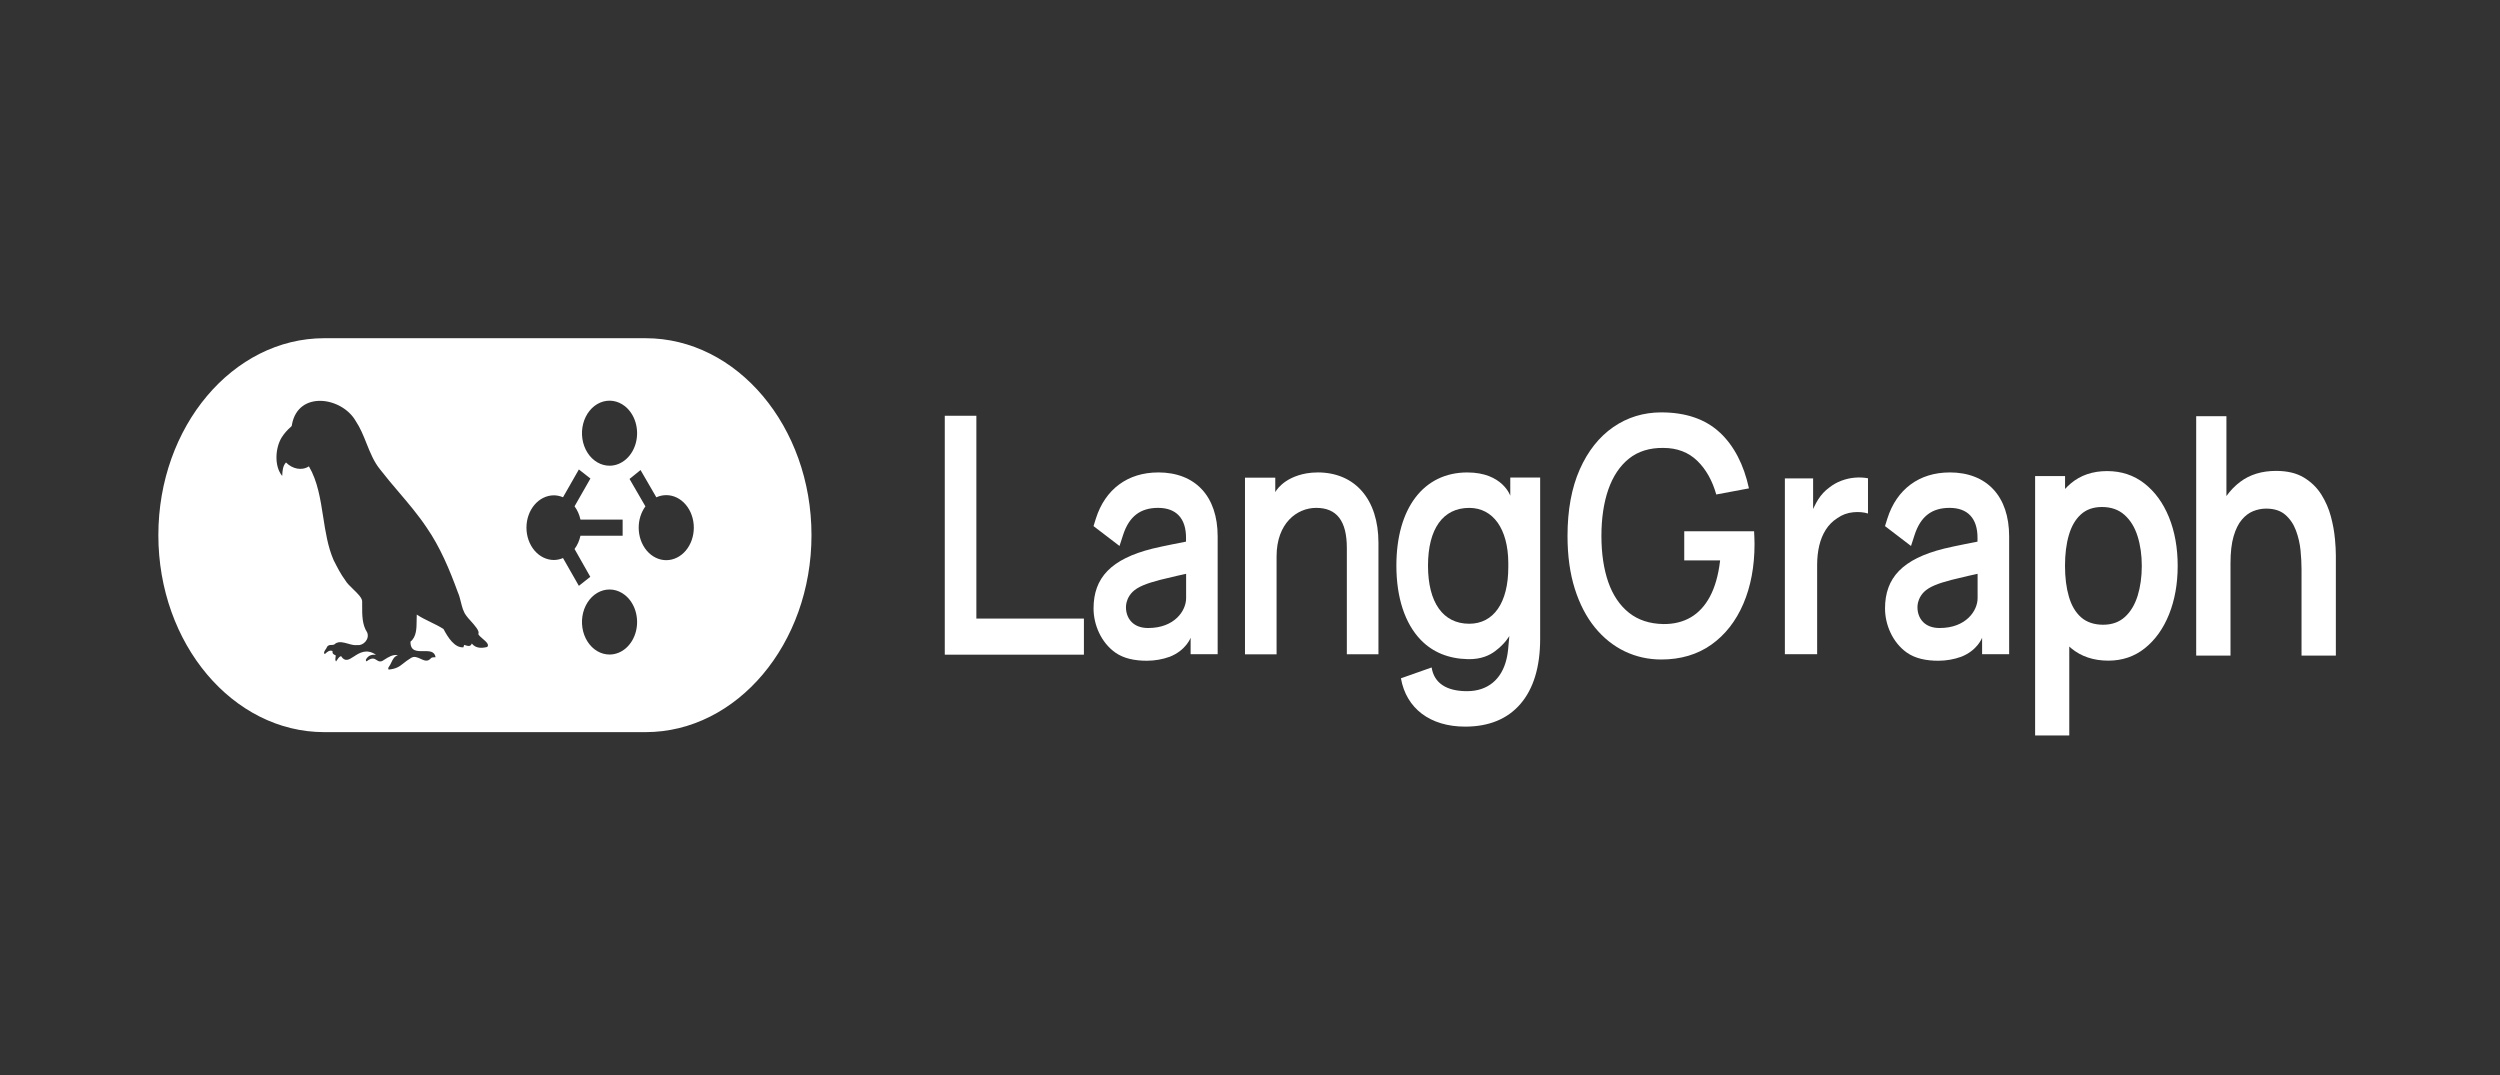
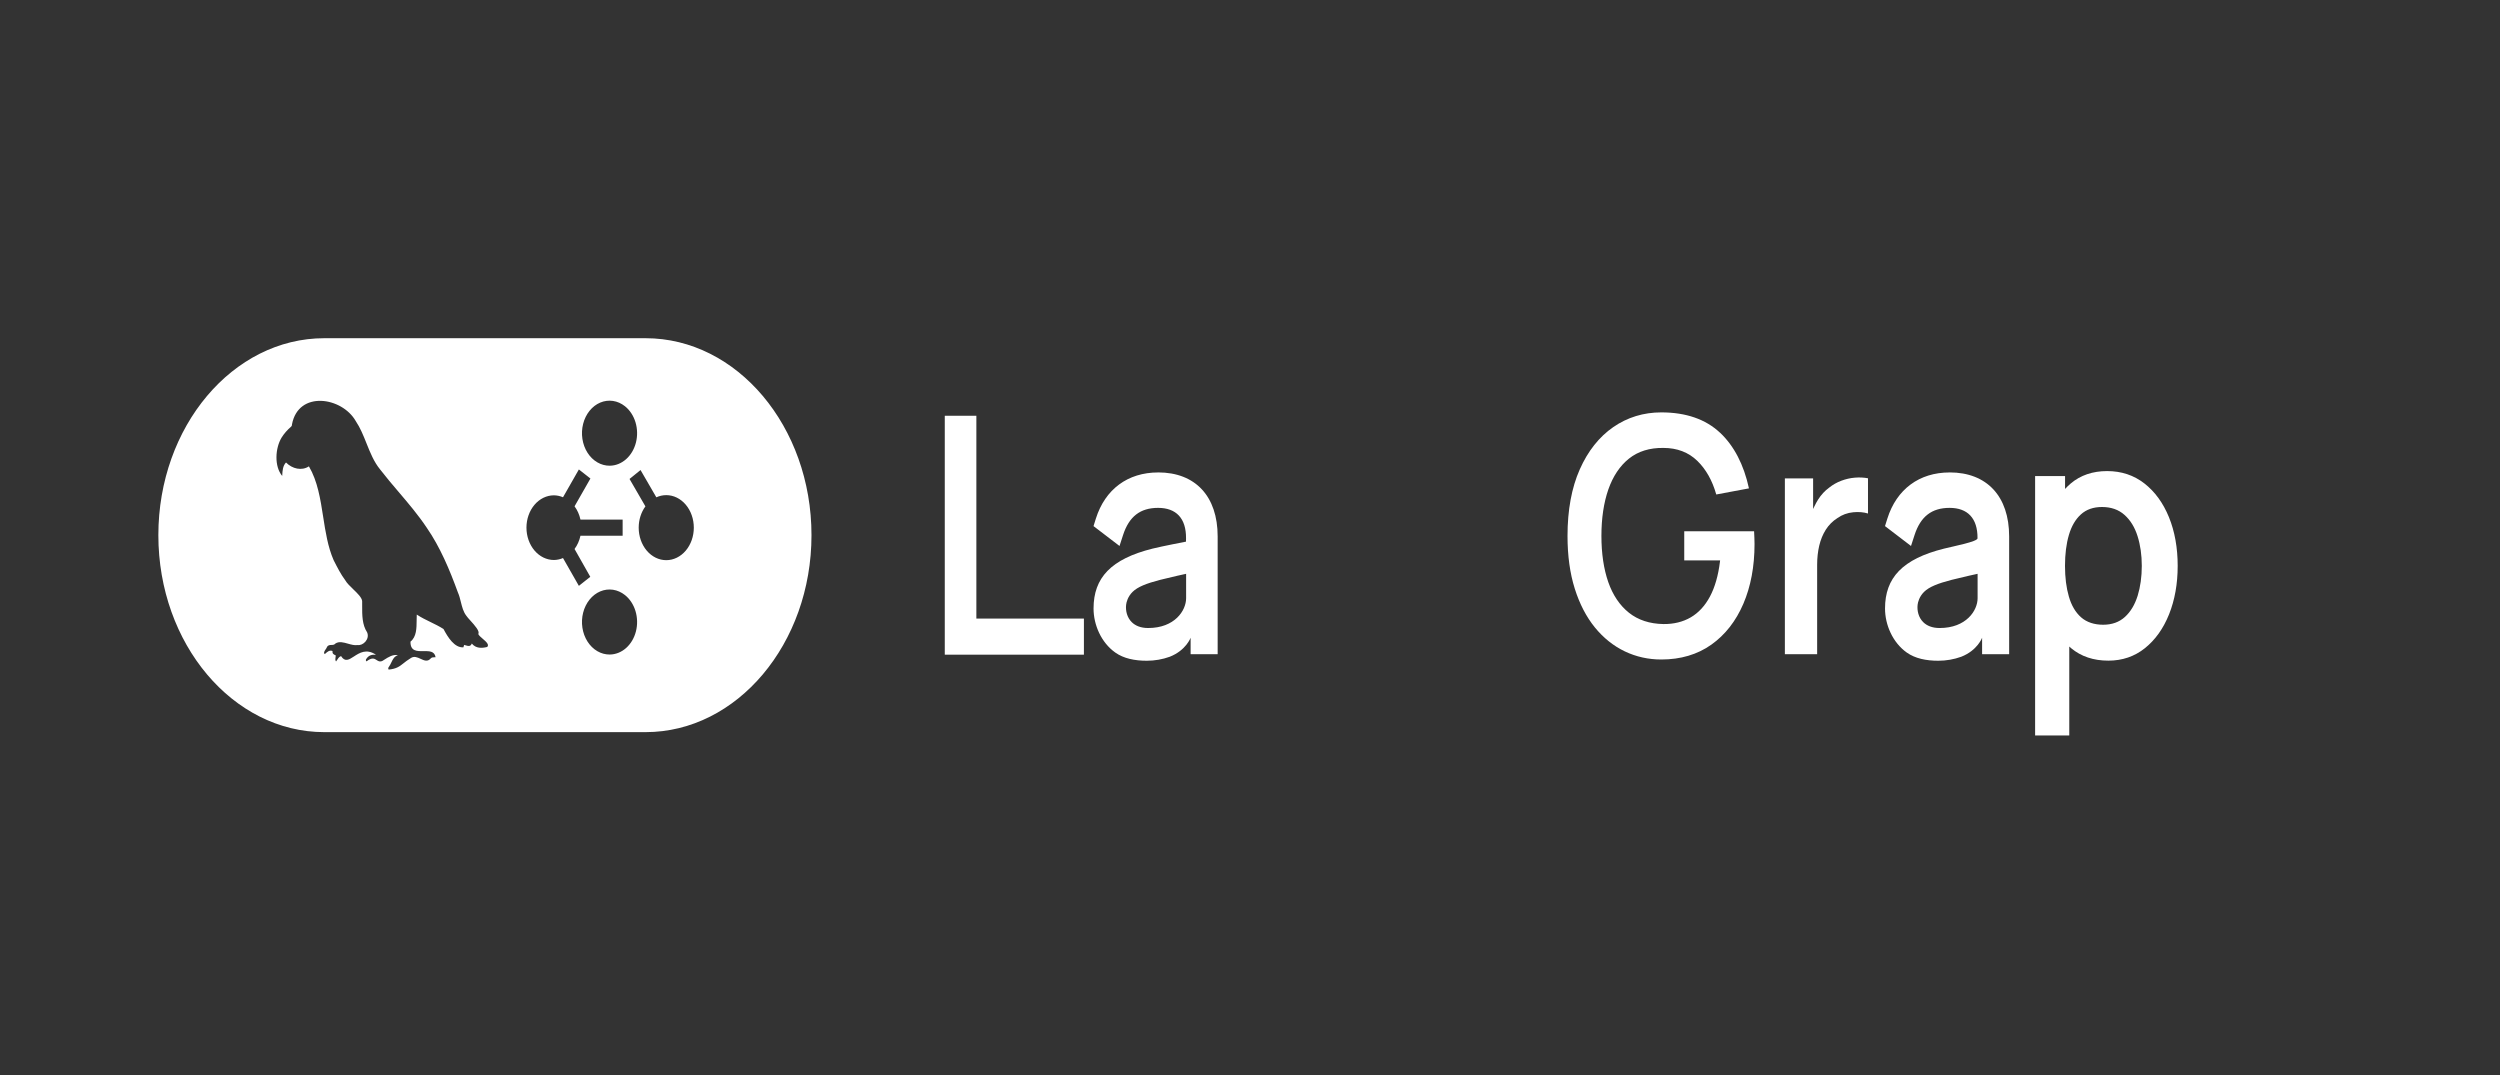
<svg xmlns="http://www.w3.org/2000/svg" width="351" height="151" viewBox="0 0 351 151" fill="none">
  <rect x="0" y="0" width="351" height="151" fill="#333333" stroke="none" />
  <g clip-path="url(#clip0_1244_5390)">
    <path fill-rule="evenodd" clip-rule="evenodd" d="M45.536 47.484H90.631C103.48 47.484 113.933 59.89 113.933 75.138C113.933 90.386 103.48 102.792 90.631 102.792H45.536C32.687 102.792 22.233 90.386 22.233 75.138C22.233 59.89 32.687 47.484 45.536 47.484ZM66.24 90.352C66.806 91.056 67.644 91.021 68.387 90.838L68.394 90.843C68.739 90.511 68.249 90.091 67.781 89.69C67.501 89.45 67.228 89.216 67.148 89.013C67.407 88.639 66.641 87.791 66.045 87.131C65.794 86.854 65.574 86.61 65.472 86.448C65.048 85.902 64.877 85.213 64.706 84.52C64.592 84.06 64.478 83.598 64.288 83.175C63.123 79.976 61.789 76.803 59.918 74.095C58.716 72.295 57.344 70.683 55.971 69.071C55.086 68.031 54.201 66.992 53.361 65.901C52.497 64.846 51.977 63.546 51.456 62.244C51.02 61.154 50.583 60.063 49.943 59.112C48.006 55.721 41.89 54.795 40.993 59.586C40.997 59.733 40.956 59.829 40.846 59.925C40.35 60.355 39.909 60.842 39.538 61.433C38.63 62.933 38.49 65.475 39.622 66.823C39.624 66.794 39.625 66.765 39.627 66.736C39.665 66.056 39.7 65.42 40.155 64.932C41.03 65.823 42.357 66.14 43.371 65.475C44.594 67.55 44.984 70.058 45.375 72.575C45.7 74.672 46.027 76.774 46.837 78.637C46.854 78.67 46.871 78.703 46.887 78.736C47.364 79.674 47.847 80.626 48.458 81.445C48.68 81.852 49.135 82.291 49.59 82.729C50.19 83.307 50.789 83.884 50.847 84.384C50.85 84.601 50.849 84.821 50.848 85.043C50.843 86.354 50.839 87.713 51.549 88.791C51.942 89.734 50.98 90.682 50.204 90.565C49.779 90.634 49.314 90.502 48.853 90.37C48.222 90.19 47.597 90.012 47.087 90.356C46.944 90.539 46.739 90.545 46.532 90.552C46.288 90.559 46.042 90.567 45.896 90.869C45.866 90.959 45.797 91.06 45.724 91.165C45.564 91.396 45.392 91.647 45.599 91.838C45.617 91.822 45.636 91.805 45.654 91.788C45.968 91.505 46.267 91.235 46.69 91.403C46.634 91.773 46.836 91.873 47.038 91.972C47.073 91.989 47.108 92.006 47.142 92.025C47.14 92.111 47.126 92.198 47.111 92.284C47.078 92.489 47.044 92.691 47.179 92.868C47.243 92.791 47.3 92.705 47.356 92.618C47.495 92.406 47.634 92.194 47.885 92.116C48.436 92.986 48.991 92.625 49.687 92.172C50.473 91.66 51.438 91.031 52.78 91.921C52.266 91.89 51.806 91.964 51.461 92.468C51.376 92.582 51.303 92.712 51.454 92.86C52.248 92.251 52.578 92.47 52.889 92.676C53.114 92.824 53.328 92.966 53.699 92.786C53.787 92.732 53.875 92.676 53.963 92.619C54.559 92.239 55.164 91.853 55.871 91.986C55.343 92.166 55.155 92.562 54.949 92.995C54.848 93.209 54.742 93.432 54.589 93.642C54.508 93.738 54.471 93.851 54.563 94.011C55.67 93.903 56.089 93.57 56.654 93.122C56.923 92.908 57.227 92.667 57.654 92.412C58.127 92.068 58.599 92.288 59.057 92.501C59.554 92.733 60.033 92.956 60.477 92.442C60.617 92.286 60.793 92.284 60.968 92.282C61.032 92.282 61.095 92.281 61.157 92.273C61.019 91.398 60.24 91.408 59.449 91.419C58.535 91.431 57.605 91.443 57.632 90.087C58.482 89.4 58.49 88.209 58.497 87.083C58.499 86.811 58.501 86.543 58.514 86.287C59.139 86.7 59.8 87.022 60.457 87.342C61.075 87.643 61.69 87.942 62.267 88.313C62.87 89.46 63.81 90.982 65.064 90.882C65.097 90.764 65.126 90.665 65.163 90.547C65.236 90.562 65.312 90.585 65.389 90.608C65.718 90.707 66.071 90.812 66.24 90.352ZM90.805 77.311C91.531 78.167 92.516 78.648 93.542 78.648C94.568 78.648 95.552 78.167 96.278 77.311C97.004 76.455 97.412 75.293 97.412 74.083C97.412 72.872 97.004 71.711 96.278 70.855C95.552 69.998 94.568 69.517 93.542 69.517C93.061 69.517 92.59 69.623 92.15 69.823L89.932 65.994L88.386 67.246L90.616 71.095C90.009 71.922 89.672 72.982 89.672 74.083C89.672 75.293 90.08 76.455 90.805 77.311ZM83.862 64.911C84.404 65.229 85.003 65.391 85.609 65.386C86.436 65.378 87.239 65.058 87.9 64.473C88.562 63.888 89.047 63.069 89.285 62.134C89.523 61.2 89.501 60.201 89.222 59.282C88.944 58.364 88.424 57.575 87.737 57.031C87.234 56.632 86.659 56.379 86.058 56.29C85.456 56.202 84.846 56.281 84.275 56.522C83.705 56.763 83.19 57.158 82.773 57.677C82.356 58.195 82.047 58.822 81.873 59.506C81.698 60.191 81.663 60.914 81.769 61.618C81.875 62.322 82.119 62.987 82.483 63.559C82.846 64.131 83.318 64.594 83.862 64.911ZM83.862 91.422C84.404 91.739 85.003 91.902 85.609 91.896C86.436 91.888 87.239 91.569 87.9 90.984C88.562 90.399 89.047 89.579 89.285 88.645C89.523 87.711 89.501 86.711 89.222 85.793C88.944 84.874 88.424 84.085 87.737 83.541C87.234 83.143 86.659 82.889 86.058 82.8C85.456 82.712 84.846 82.791 84.275 83.032C83.705 83.273 83.19 83.669 82.773 84.187C82.356 84.706 82.047 85.332 81.873 86.017C81.698 86.701 81.663 87.425 81.769 88.129C81.875 88.833 82.119 89.497 82.483 90.069C82.846 90.641 83.318 91.105 83.862 91.422ZM87.419 75.218V72.948H81.496C81.347 72.26 81.063 71.622 80.667 71.087L82.895 67.183L81.274 65.912L79.046 69.816C78.638 69.641 78.207 69.549 77.773 69.543C76.749 69.543 75.768 70.022 75.044 70.873C74.321 71.724 73.914 72.879 73.914 74.083C73.914 75.287 74.321 76.441 75.044 77.293C75.768 78.144 76.749 78.623 77.773 78.623C78.207 78.617 78.638 78.525 79.046 78.35L81.274 82.254L82.876 80.983L80.667 77.079C81.063 76.543 81.347 75.906 81.496 75.218H87.419Z" fill="white" />
    <path d="M241.482 60.746C239.471 58.855 236.7 57.899 233.244 57.899C230.753 57.899 228.486 58.594 226.503 59.964C224.522 61.333 222.939 63.332 221.8 65.901C220.656 68.474 220.079 71.617 220.079 75.246C220.079 78.016 220.421 80.506 221.098 82.649C221.769 84.787 222.722 86.618 223.92 88.091C225.118 89.56 226.529 90.691 228.118 91.451C229.704 92.212 231.432 92.594 233.247 92.594C235.96 92.594 238.32 91.894 240.265 90.516C242.208 89.139 243.72 87.209 244.763 84.779C245.808 82.345 246.336 79.524 246.336 76.39C246.336 76.299 246.329 76.012 246.317 75.529C246.308 75.142 246.293 74.825 246.274 74.59H236.468V78.676H241.503L241.482 78.863C241.243 80.806 240.773 82.449 240.08 83.749C239.386 85.053 238.475 86.039 237.379 86.678C236.285 87.317 234.983 87.635 233.545 87.617C231.619 87.587 229.987 87.052 228.701 86.026C227.416 85.001 226.437 83.553 225.797 81.714C225.162 79.889 224.839 77.711 224.839 75.242C224.839 72.773 225.165 70.583 225.805 68.735C226.452 66.879 227.425 65.414 228.708 64.389C229.991 63.363 231.623 62.858 233.545 62.889C235.464 62.889 237.068 63.502 238.309 64.71C239.522 65.888 240.412 67.475 240.963 69.426L245.553 68.566C244.829 65.232 243.463 62.598 241.482 60.737V60.746Z" fill="white" />
    <path d="M301.076 67.879C299.593 66.719 297.848 66.14 295.833 66.14C293.82 66.14 292.107 66.719 290.732 67.879C290.449 68.118 290.188 68.375 289.934 68.648V66.84H285.73V103.261H290.526V90.773C290.611 90.851 290.696 90.93 290.783 91.004C292.192 92.173 293.933 92.755 296.014 92.755C297.972 92.755 299.685 92.173 301.146 91.004C302.604 89.834 303.736 88.248 304.541 86.24C305.341 84.231 305.747 81.967 305.747 79.446C305.747 76.925 305.337 74.616 304.522 72.617C303.706 70.617 302.56 69.04 301.078 67.879H301.076ZM300.127 83.64C299.736 84.892 299.142 85.888 298.34 86.618C297.538 87.348 296.518 87.713 295.278 87.713C294.041 87.713 292.971 87.365 292.188 86.674C291.405 85.983 290.832 85.014 290.471 83.766C290.107 82.523 289.926 81.08 289.926 79.446C289.926 77.811 290.107 76.351 290.471 75.116C290.832 73.877 291.398 72.912 292.158 72.222C292.922 71.53 293.907 71.183 295.12 71.183C296.395 71.183 297.452 71.552 298.278 72.291C299.108 73.03 299.719 74.025 300.115 75.281C300.508 76.533 300.708 77.924 300.708 79.45C300.708 80.976 300.512 82.388 300.127 83.64Z" fill="white" />
-     <path d="M327.818 75.607C327.733 74.634 327.546 73.604 327.256 72.513C326.965 71.422 326.516 70.396 325.914 69.431C325.307 68.466 324.492 67.67 323.466 67.049C322.441 66.427 321.136 66.114 319.558 66.114C317.559 66.114 315.872 66.632 314.504 67.666C313.77 68.222 313.135 68.883 312.589 69.644V58.434H308.345V92.051H313.163V79.093C313.163 77.555 313.306 76.29 313.597 75.299C313.887 74.312 314.27 73.534 314.751 72.965C315.233 72.395 315.77 71.995 316.361 71.76C316.953 71.526 317.553 71.408 318.159 71.408C319.291 71.408 320.187 71.695 320.853 72.273C321.519 72.852 322.019 73.586 322.352 74.482C322.686 75.377 322.9 76.307 322.996 77.272C323.088 78.237 323.135 79.115 323.135 79.911V92.051H327.954V77.972C327.954 77.363 327.91 76.577 327.825 75.603L327.818 75.607Z" fill="white" />
    <path d="M260.436 67.062C259.781 67.114 259.138 67.262 258.517 67.497C257.895 67.731 257.325 68.057 256.816 68.462C256.212 68.901 255.693 69.461 255.267 70.131C255.08 70.426 254.908 70.744 254.739 71.096L254.561 71.465V67.166H250.596V91.847H255.127V79.298C255.127 78.342 255.227 77.433 255.422 76.603C255.62 75.773 255.929 75.016 256.344 74.365C256.759 73.708 257.304 73.165 257.965 72.743C258.619 72.278 259.374 72 260.196 71.921C260.964 71.848 261.658 71.909 262.266 72.096V67.149C261.674 67.04 261.06 67.01 260.436 67.062Z" fill="white" />
    <path d="M132.646 58.373V91.916H152.181V86.848H137.082V58.373H132.646Z" fill="white" />
    <path d="M162.598 66.332C158.342 66.332 155.155 68.692 153.861 72.808C153.776 73.073 153.53 73.865 153.53 73.865L157.18 76.655L157.676 75.125C158.522 72.517 160.087 71.305 162.598 71.305C165.108 71.305 166.545 72.743 166.519 75.581C166.519 75.699 166.512 76.047 166.512 76.047C166.512 76.047 163.189 76.686 161.822 77.025C155.982 78.485 153.534 81.119 153.534 85.435C153.534 87.735 154.614 90.221 156.585 91.617C157.768 92.456 159.312 92.768 161.014 92.768C162.135 92.768 163.222 92.573 164.233 92.208C166.527 91.308 167.163 89.539 167.163 89.539V91.851H170.959V75.308C170.959 69.683 167.835 66.327 162.601 66.327L162.598 66.332ZM166.531 83.988C166.531 85.727 164.928 88.174 161.197 88.174C160.146 88.174 159.396 87.844 158.9 87.352C158.235 86.696 158.014 85.748 158.106 84.918C158.147 84.558 158.33 83.775 159.018 83.097C159.72 82.402 160.958 81.91 162.873 81.415C164.45 81.01 166.531 80.563 166.531 80.563V83.988Z" fill="white" />
-     <path d="M273.723 66.332C269.467 66.332 266.279 68.692 264.986 72.808C264.901 73.073 264.654 73.865 264.654 73.865L268.305 76.655L268.801 75.125C269.646 72.517 271.212 71.305 273.723 71.305C276.232 71.305 277.67 72.743 277.643 75.581C277.643 75.699 277.638 76.047 277.638 76.047C277.638 76.047 274.313 76.686 272.948 77.025C267.107 78.485 264.658 81.119 264.658 85.435C264.658 87.735 265.739 90.221 267.709 91.617C268.893 92.456 270.437 92.768 272.138 92.768C273.259 92.768 274.347 92.573 275.359 92.208C277.651 91.308 278.287 89.539 278.287 89.539V91.851H282.084V75.308C282.084 69.683 278.96 66.327 273.727 66.327L273.723 66.332ZM277.655 83.988C277.655 85.727 276.053 88.174 272.321 88.174C271.27 88.174 270.521 87.844 270.025 87.352C269.359 86.696 269.139 85.748 269.231 84.918C269.271 84.558 269.456 83.775 270.142 83.097C270.844 82.402 272.084 81.91 273.998 81.415C275.576 81.01 277.655 80.563 277.655 80.563V83.988Z" fill="white" />
-     <path d="M184.984 66.332C184.455 66.332 183.94 66.375 183.444 66.458C180.044 67.062 179.048 69.105 179.048 69.105V67.062H174.796V91.864H179.232V78.107C179.232 73.434 182.114 71.305 184.793 71.305C187.689 71.305 189.097 73.147 189.097 76.933V91.86H193.534V76.212C193.534 70.113 190.259 66.327 184.984 66.327V66.332Z" fill="white" />
-     <path d="M212.044 67.044V69.6C212.044 69.6 210.955 66.332 206.012 66.332C199.871 66.332 196.052 71.348 196.052 79.415C196.052 83.971 197.283 87.556 199.455 89.821C201.142 91.582 203.399 92.486 206.089 92.546C207.957 92.59 209.17 91.986 209.923 91.416C211.374 90.325 211.912 89.287 211.912 89.287C211.912 89.287 211.849 90.099 211.738 91.199C211.657 91.995 211.508 92.555 211.508 92.555C210.831 95.398 208.857 97.041 205.975 97.041C203.094 97.041 201.348 95.919 201.002 93.711L196.691 95.233C197.437 99.479 200.808 102.018 205.707 102.018C209.037 102.018 211.651 100.949 213.47 98.832C215.304 96.702 216.238 93.629 216.238 89.699V67.044H212.044ZM211.765 79.646C211.765 84.609 209.713 87.574 206.28 87.574C202.601 87.574 200.492 84.601 200.492 79.419C200.492 74.238 202.601 71.308 206.28 71.308C209.633 71.308 211.734 74.26 211.765 79.011V79.641V79.646Z" fill="white" />
+     <path d="M273.723 66.332C269.467 66.332 266.279 68.692 264.986 72.808C264.901 73.073 264.654 73.865 264.654 73.865L268.305 76.655L268.801 75.125C269.646 72.517 271.212 71.305 273.723 71.305C276.232 71.305 277.67 72.743 277.643 75.581C277.638 76.047 274.313 76.686 272.948 77.025C267.107 78.485 264.658 81.119 264.658 85.435C264.658 87.735 265.739 90.221 267.709 91.617C268.893 92.456 270.437 92.768 272.138 92.768C273.259 92.768 274.347 92.573 275.359 92.208C277.651 91.308 278.287 89.539 278.287 89.539V91.851H282.084V75.308C282.084 69.683 278.96 66.327 273.727 66.327L273.723 66.332ZM277.655 83.988C277.655 85.727 276.053 88.174 272.321 88.174C271.27 88.174 270.521 87.844 270.025 87.352C269.359 86.696 269.139 85.748 269.231 84.918C269.271 84.558 269.456 83.775 270.142 83.097C270.844 82.402 272.084 81.91 273.998 81.415C275.576 81.01 277.655 80.563 277.655 80.563V83.988Z" fill="white" />
  </g>
  <defs>
    <clipPath id="clip0_1244_5390">
      <rect width="306" height="56" fill="white" transform="translate(22.092 47.392)" />
    </clipPath>
  </defs>
</svg>